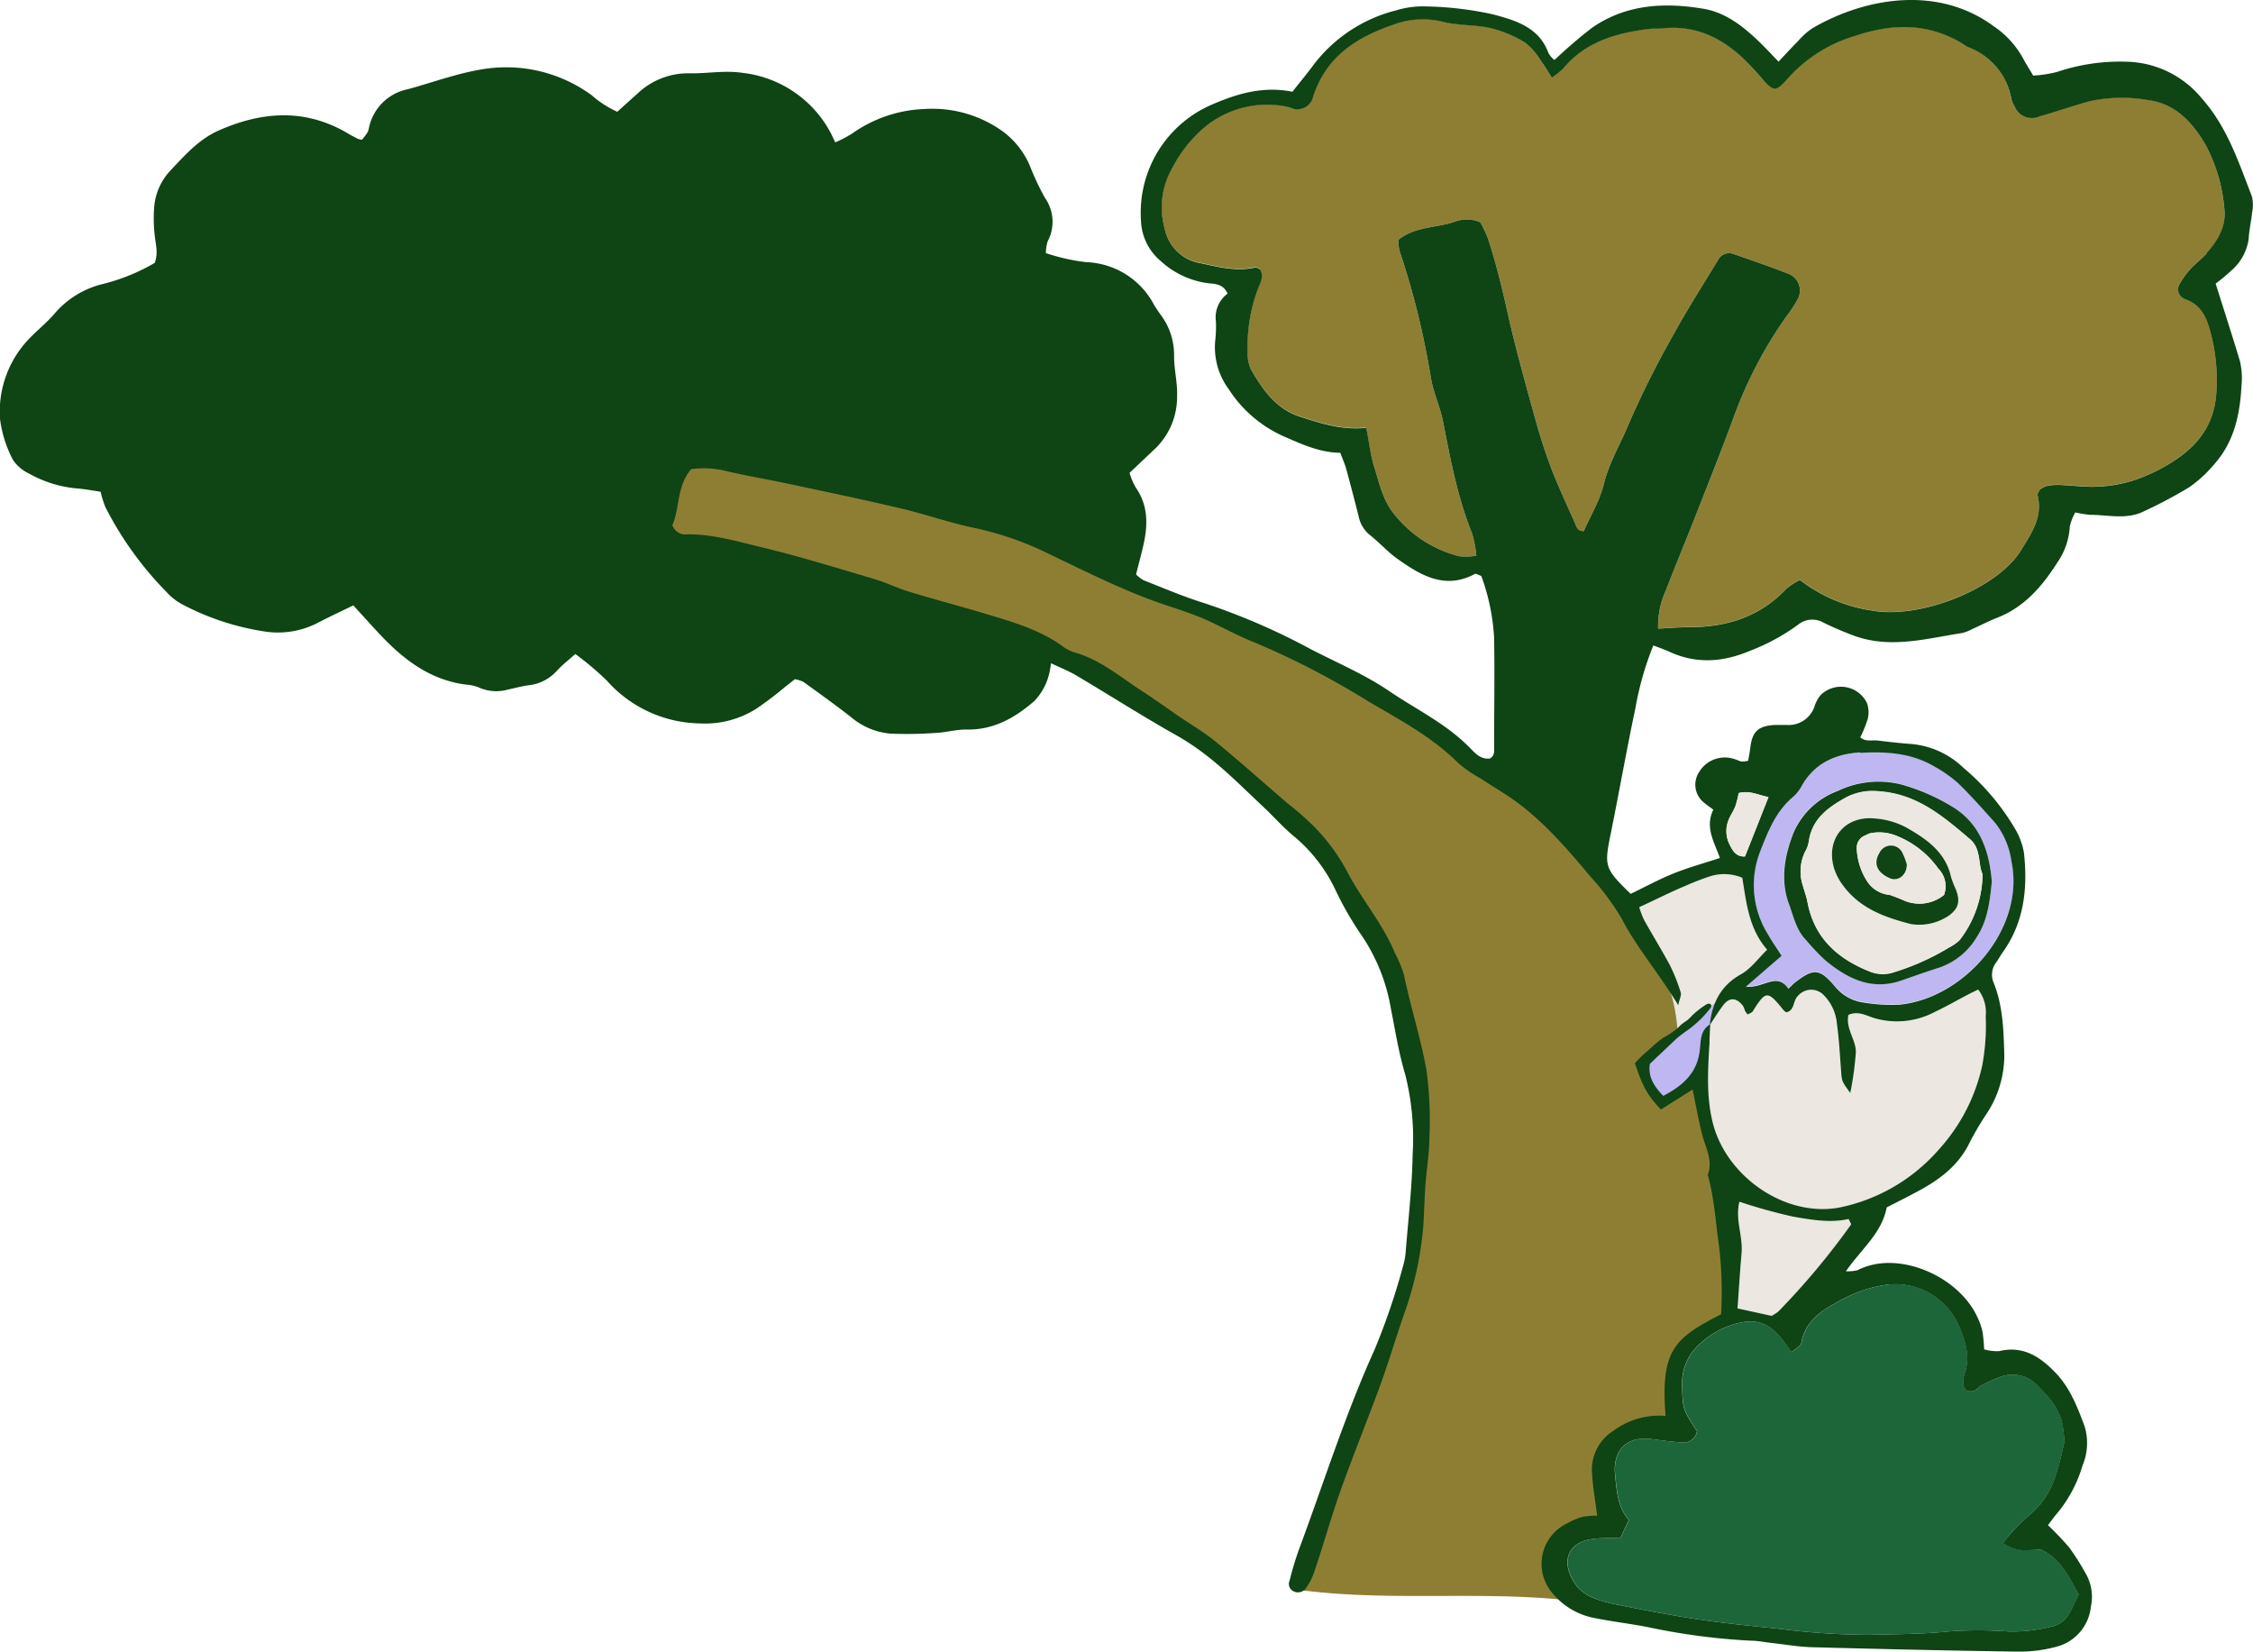
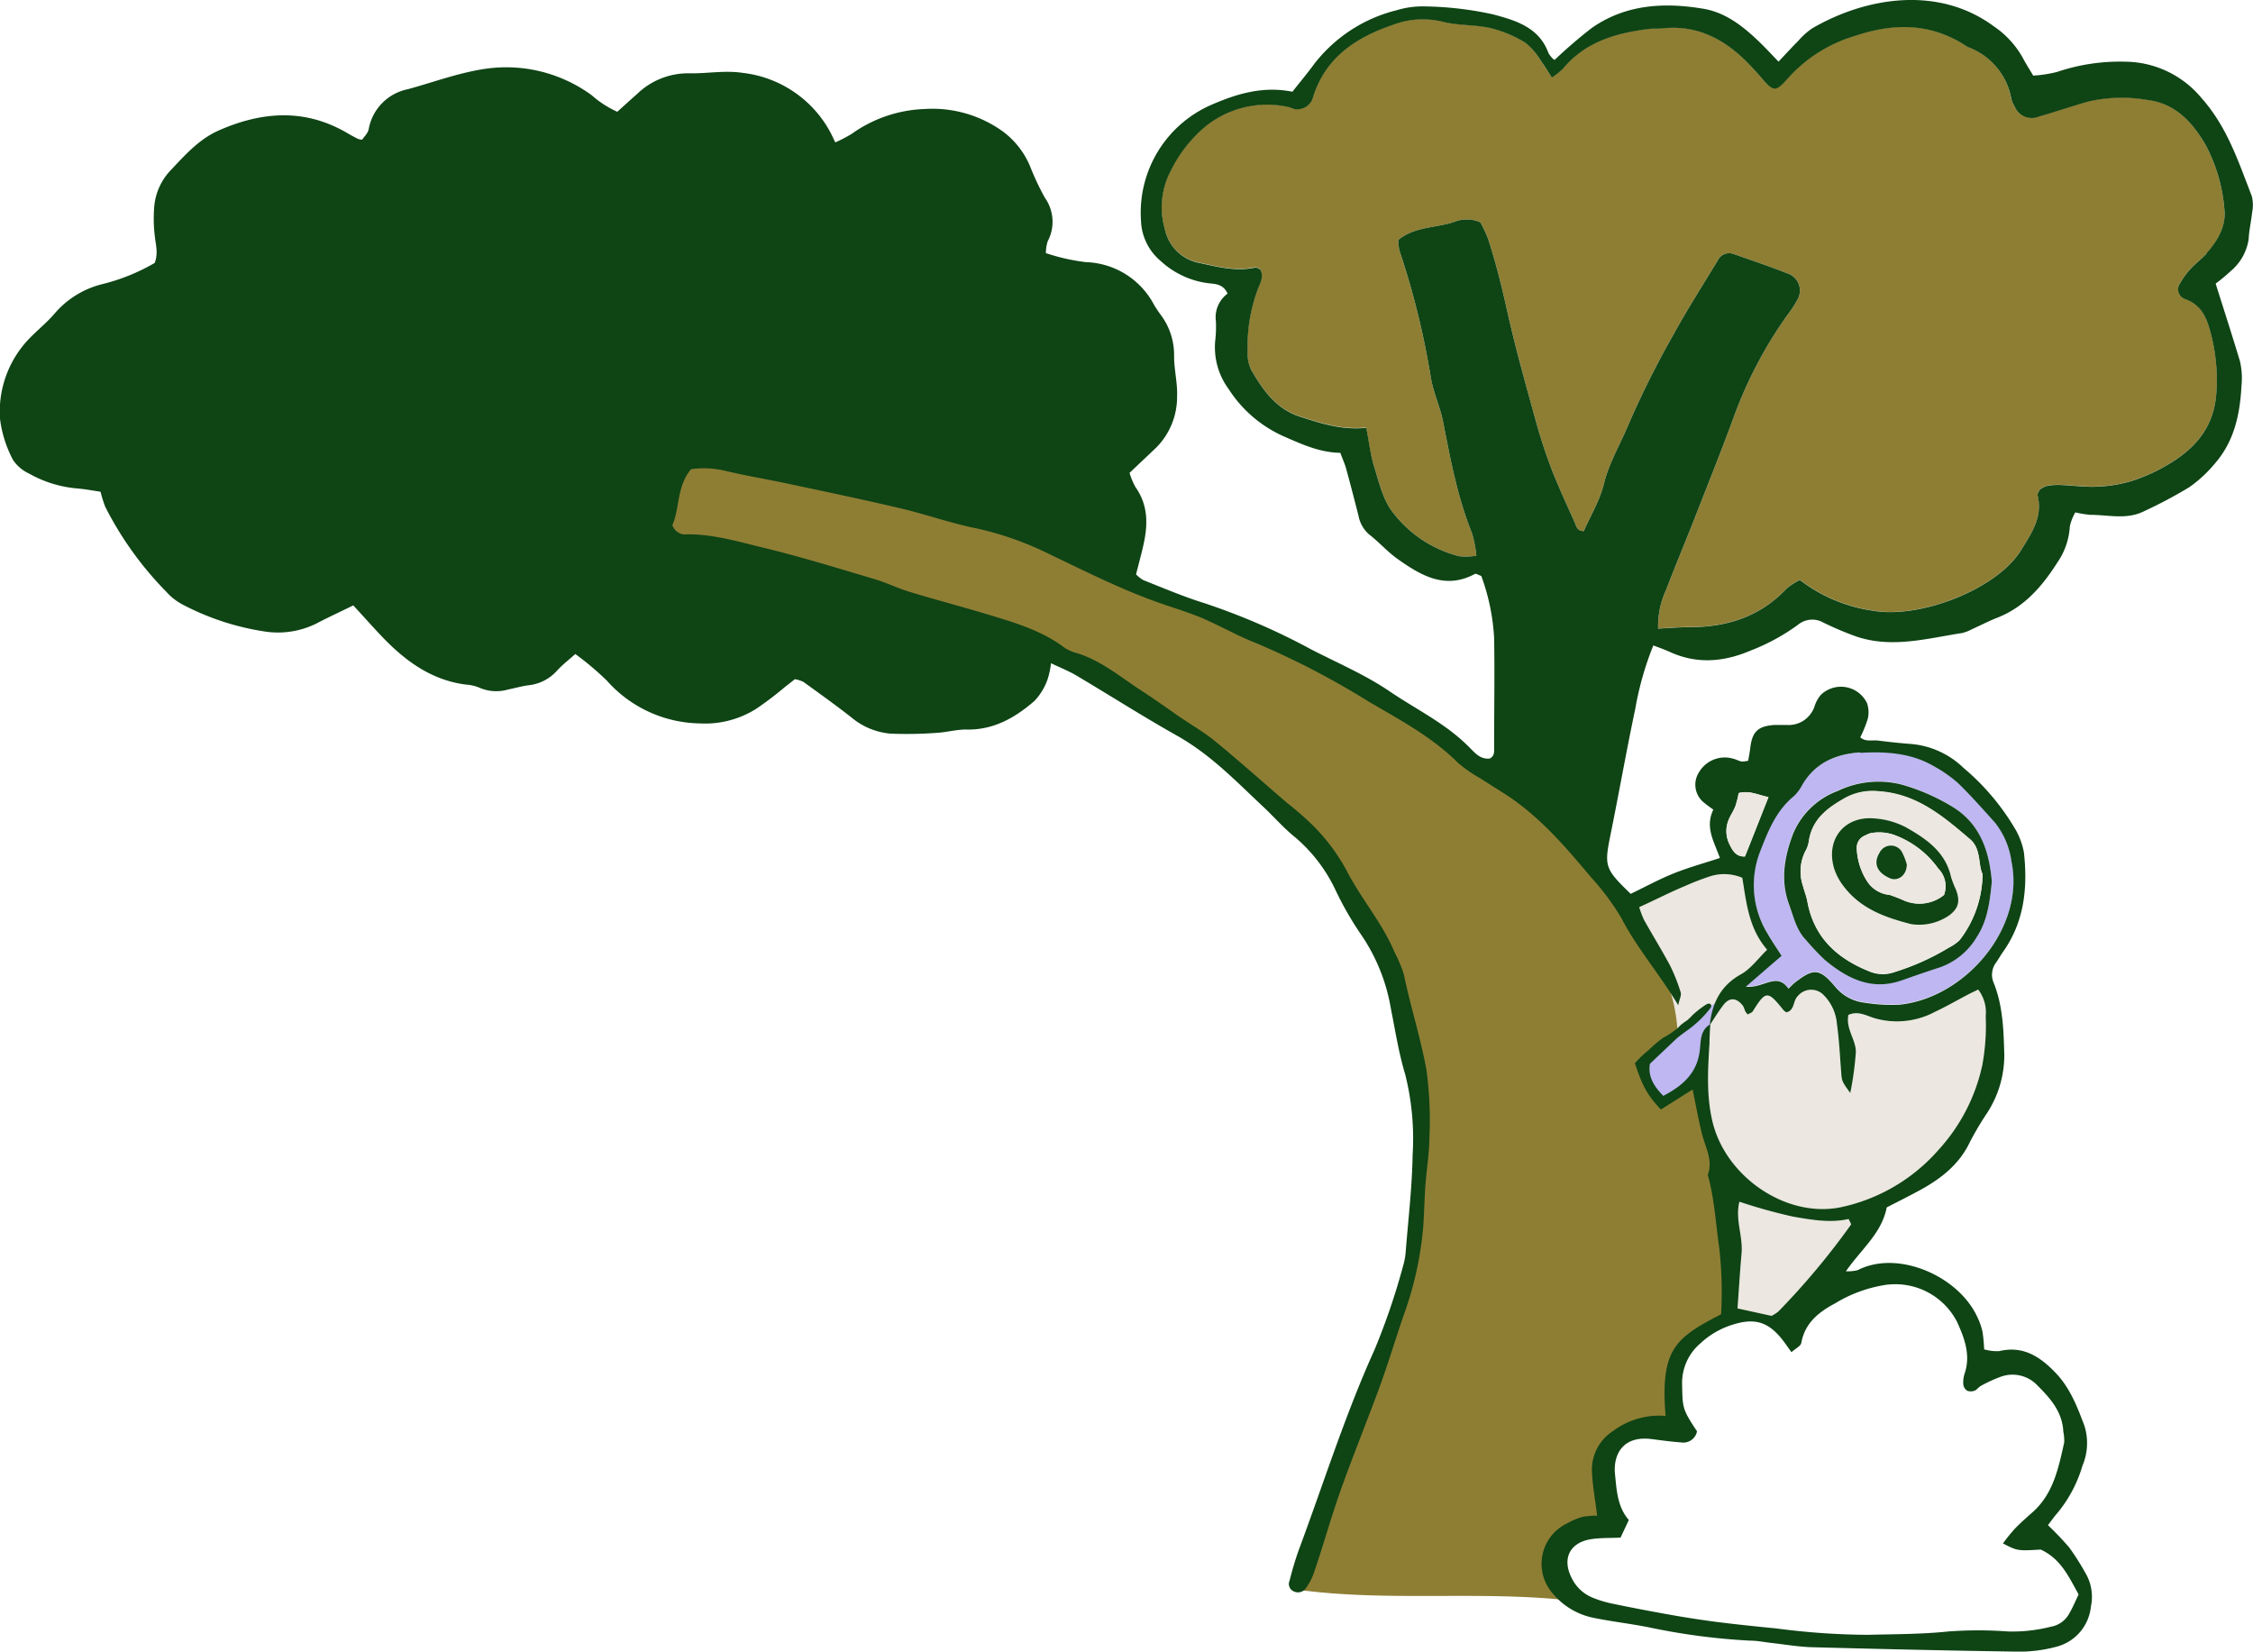
<svg xmlns="http://www.w3.org/2000/svg" viewBox="0 0 301.58 221.06" width="301.58" height="221.06">
  <defs>
    <style>.cls-1{fill:#8e7e34;}.cls-2{fill:#beb7f2;}.cls-3{fill:#ece7e0;}.cls-4{fill:#0f4415;}.cls-5{fill:#1c663a;}</style>
  </defs>
  <g id="Layer_2" data-name="Layer 2">
    <g id="Layer_1-2" data-name="Layer 1">
      <path class="cls-1" d="M211.25,113.83c-5.3-5.64-11.81-10-18.26-14.28A128.16,128.16,0,0,0,178.8,91a80.58,80.58,0,0,1-8.54-4.35c-1.46-.94-2.83-2.41-4.43-3s-3.31-1-4.93-1.54c-3.28-1.18-6.46-2.6-9.6-4.08-6.28-3-12.44-6.27-19-8.61a54.08,54.08,0,0,0-9.18-2.46c-2.3-.38-4.62-.58-6.9-1-7.49-1.45-14.6-5.52-22.2-4.93a4,4,0,0,0-1.77.45A4.14,4.14,0,0,0,91,62.93a25.89,25.89,0,0,0-2.31,5,4,4,0,0,0-.29,2c.33,1.63,2.26,2.27,3.87,2.63,15.62,3.5,30.83,8.55,45.9,13.88,3.08,1.09,6.24,2.08,9.27,3.31A11.8,11.8,0,0,1,150,91.69c1.57,1.21,3.56,2.08,4.91,3.52a47,47,0,0,0,4.65,4.13l11.11,9.14c3.33,2.73,6.7,5.52,9.12,9.08a43.43,43.43,0,0,1,5.46,11.51,128.16,128.16,0,0,1,4.1,13.73c.49,2.4,1.25,4.82,1.17,7.26a54.29,54.29,0,0,1-.76,8.23,40.94,40.94,0,0,0-.7,4.68,13.25,13.25,0,0,1-.42,4c-.61,1.69-1,3.48-1.45,5.22l-3,11.16a39.63,39.63,0,0,1-2.79,8.13c-.93,1.82-2.14,3.47-3.11,5.26-2.52,4.63-3.41,9.95-4.25,15.16a1,1,0,0,0,0,.66,1,1,0,0,0,.81.37c11.41,1.37,23,.06,34.43,1.2.35-1.87-.67-3.74-.52-5.63a4.67,4.67,0,0,1,3.41-4c1.32-.34,3-.24,3.67-1.45a3.28,3.28,0,0,0,.11-2.06,14.1,14.1,0,0,1,.14-6.4,5.64,5.64,0,0,1,4.55-4.05c.73-.06,1.46.07,2.18,0,2.93-.3,1.2-3.61,1.13-5.51a7.38,7.38,0,0,1,.73-4.3c1.24-1.88,3.82-2.21,5.75-3.38a2,2,0,0,0,1.16-1.79c.18-1.58-.47-2.8-.62-4.28s.36-3.53.44-5.16a32.41,32.41,0,0,0-1-10.43c-1.19-4.19-3.56-8-4.36-12.29-.48-2.56-.67-5.19-1-7.72-.29-2.13-2-4-3-5.84A73.54,73.54,0,0,0,211.25,113.83Z" />
      <path class="cls-2" d="M222.74,139.38l-.17.16a10.69,10.69,0,0,0-1.66,1.77,3.52,3.52,0,0,0-.34,2.1,8.52,8.52,0,0,0,.83,2.77,1.49,1.49,0,0,0,.6.77,1.56,1.56,0,0,0,1.27-.17,8.52,8.52,0,0,0,3-1.86,8.84,8.84,0,0,0,.95-1.32,10.18,10.18,0,0,0,1.05-2,21.53,21.53,0,0,0,.37-3.09,11.41,11.41,0,0,1,1.07-3.27,2,2,0,0,0,.33-1.29,6.48,6.48,0,0,0-1.23.8l-4.19,3.17C224,138.36,223.34,138.84,222.74,139.38Z" />
      <path class="cls-3" d="M224.55,138a13.71,13.71,0,0,1,1.92-1.65l2.54-1.7a4.28,4.28,0,0,0,.64-.48c.5-.47.64-1.14,1.07-1.64a13,13,0,0,1,1.91-1.54q1.92-1.52,3.91-2.94a1.1,1.1,0,0,0,.43-.45,1.06,1.06,0,0,0,0-.68c-.63-2.33-2.67-4.1-3.19-6.46-.29-1.31-.09-2.73-.61-4A21.35,21.35,0,0,0,219,120.8a1.5,1.5,0,0,0-.45,2.24c1,2.33,2.71,4.22,3.81,6.51A22.73,22.73,0,0,1,224.55,138Z" />
      <path class="cls-4" d="M225.36,137.6l.65-.48.12.28-.83.12Z" />
      <path class="cls-1" d="M182.86,57.22c-3.26.34-6-.57-8.77-1.46-3.26-1-5.08-3.6-6.66-6.35a5.19,5.19,0,0,1-.44-2.47,21.63,21.63,0,0,1,1.33-8.2c.33-.86.88-1.74.37-2.71-.25-.1-.49-.3-.68-.26-2.58.57-5-.09-7.52-.62a5.84,5.84,0,0,1-4.61-4.6,10.46,10.46,0,0,1,.84-7.77,18.25,18.25,0,0,1,4.39-5.7,13.11,13.11,0,0,1,11.21-2.82c.36.06.69.26,1,.31a2.21,2.21,0,0,0,2.34-1.34c1.59-5.43,5.64-8.18,10.65-9.9a11.3,11.3,0,0,1,6.74-.47c2.08.55,4.34.38,6.44.86a16.23,16.23,0,0,1,4.65,1.95,9,9,0,0,1,2.09,2.42c.49.65.9,1.36,1.47,2.25a9.8,9.8,0,0,0,1.5-1.19c3-3.62,7.13-4.78,11.54-5.32.6-.07,1.22,0,1.82-.08,4.74-.48,8.42,1.56,11.58,4.85.5.53,1,1.06,1.47,1.61,1.69,2,2,2.16,3.6.34a19.38,19.38,0,0,1,9-5.76c5.09-1.72,9.92-1.8,14.6,1.1a4.49,4.49,0,0,0,.62.38,9.08,9.08,0,0,1,5.78,6.92,3.52,3.52,0,0,0,.43,1,2.48,2.48,0,0,0,3.3,1.36c2.2-.63,4.38-1.37,6.58-2a20,20,0,0,1,7.94-.2c3.72.45,6,3,7.75,6A22,22,0,0,1,297.75,28c.27,2.28-.86,4.22-2.36,5.89-.65.72-1.44,1.31-2.09,2a11.23,11.23,0,0,0-1.47,2,1.38,1.38,0,0,0,.66,2.12c2.28.81,2.94,2.62,3.48,4.7a24.58,24.58,0,0,1,.71,7.88c-.3,4.66-2.93,7.54-6.67,9.69a23.14,23.14,0,0,1-4.63,2.07,18.38,18.38,0,0,1-4.61.77c-1.68.08-3.38-.17-5.08-.23a7.75,7.75,0,0,0-1.79.16,3,3,0,0,0-.88.5c-.11.29-.31.54-.26.73.7,2.89-.77,5-2.2,7.32-3.18,5.21-13.51,9.27-19.93,8.11a20.82,20.82,0,0,1-9.69-4.1,9.13,9.13,0,0,0-1.77,1.14c-3.56,3.78-8,5.19-13.08,5.18-1.3,0-2.6.11-4.13.19A11.51,11.51,0,0,1,223,79c1.25-3.27,2.61-6.5,3.89-9.76,1.76-4.51,3.57-9,5.23-13.54a57.24,57.24,0,0,1,7.06-13.43,15.06,15.06,0,0,0,1.39-2.11,2.41,2.41,0,0,0-1.33-3.57c-2.35-.93-4.76-1.74-7.15-2.58a1.7,1.7,0,0,0-2.16.86c-2,3.3-4.09,6.56-5.94,9.94a125.25,125.25,0,0,0-6,12c-1.1,2.66-2.62,5.15-3.31,8-.53,2.19-1.77,4.2-2.68,6.28-.85,0-1-.61-1.21-1.16-1-2.22-2-4.39-2.91-6.64a71.77,71.77,0,0,1-2.28-6.87c-1.35-4.89-2.74-9.79-3.84-14.74-.74-3.31-1.54-6.59-2.6-9.8a19.25,19.25,0,0,0-1-2.12,4.5,4.5,0,0,0-3.39-.1c-2.47.89-5.33.6-7.59,2.45a6.36,6.36,0,0,0,.14,1.41,107.21,107.21,0,0,1,4.18,16.85c.3,2,1.22,3.94,1.64,5.94,1,5.09,1.94,10.21,3.9,15.07a15.66,15.66,0,0,1,.58,3,8.24,8.24,0,0,1-2.29.07,16.14,16.14,0,0,1-9.13-6.19c-1.19-1.72-1.69-4-2.32-6C183.39,60.71,183.23,59.13,182.86,57.22Z" />
-       <path class="cls-5" d="M273.19,207.41c2.71,1.26,3.73,3.62,5.07,6-.43.88-.83,1.87-1.38,2.77a3.45,3.45,0,0,1-2.32,1.55,20.87,20.87,0,0,1-5.73.64,54.38,54.38,0,0,0-8,0c-3.6.38-7.18.35-10.78.45a97.34,97.34,0,0,1-12.22-.85c-2.64-.26-5.27-.53-7.9-.86-2-.26-4.06-.57-6.08-.93q-3.93-.69-7.84-1.5a14.71,14.71,0,0,1-2.77-.82,5.35,5.35,0,0,1-2.68-2.34c-1.58-2.78-.51-5.12,2.63-5.53,1.19-.16,2.4-.12,3.75-.18l1.11-2.36c-1.54-1.77-1.63-4-1.85-6.14-.26-2.56,1-5.15,4.81-4.7,1.31.16,2.63.36,4,.45a1.87,1.87,0,0,0,2.17-1.48c-2-3-1.93-3.15-2-6.36a6.94,6.94,0,0,1,2.46-5.42,11.08,11.08,0,0,1,4.36-2.51c2.78-.87,4.59-.42,6.43,1.81.44.53.83,1.12,1.39,1.89.56-.51,1.25-.82,1.32-1.25.48-2.68,2.37-4.14,4.53-5.29a18.35,18.35,0,0,1,7.1-2.52,9.29,9.29,0,0,1,9.22,5c1,2.2,1.85,4.45,1,6.94a3.85,3.85,0,0,0-.17,1.43,1.2,1.2,0,0,0,.51.83,1.36,1.36,0,0,0,1,0c.32-.12.54-.49.86-.65a18.6,18.6,0,0,1,2.61-1.2,4.58,4.58,0,0,1,5,1.21c1.75,1.74,3.29,3.53,3.41,6.14a5.88,5.88,0,0,1,.12,1.43c-.77,3.41-1.44,6.88-4.27,9.37-.82.72-1.63,1.44-2.39,2.22-.56.58-1,1.26-1.54,1.93C270.08,207.55,270.08,207.55,273.19,207.41Z" />
      <path class="cls-3" d="M228.85,137.22c.6-.9,1.15-1.83,1.81-2.68.83-1.09,1.79-1,2.64.12a4.93,4.93,0,0,1,.27.67,3.38,3.38,0,0,0,.35.47c.28-.17.56-.24.67-.41,1.76-2.82,2-2.83,4.14-.15a2.34,2.34,0,0,0,.36.27c1.14-.24.87-1.53,1.53-2.17a2.32,2.32,0,0,1,3.5-.11,6.2,6.2,0,0,1,1.75,3.9c.3,2.15.4,4.32.57,6.48.08,1.07.11,1.2,1.21,2.69a41.24,41.24,0,0,0,.75-5.5c0-1.63-1.37-3.08-1-4.94,1.28-.6,2.45.12,3.49.43a10.8,10.8,0,0,0,8.07-.83c1.53-.72,3-1.57,4.49-2.35.4-.21.82-.4,1.32-.65A5,5,0,0,1,265.8,136a29.49,29.49,0,0,1-.49,6.81,24.41,24.41,0,0,1-5.79,11.11,24,24,0,0,1-12.88,7.66c-7.36,1.66-15.64-3.95-17.41-11.45-.82-3.47-.6-7-.39-10.47,0-.84.07-1.68.1-2.51Z" />
      <path class="cls-2" d="M239.38,132.28c-1.59-2.3-3.34,0-5.7-.28l4.78-4.13c-.7-1.1-1.33-2-1.85-2.92a12.4,12.4,0,0,1-1-11.1c1.06-2.71,2.11-5.38,4.45-7.31a5.35,5.35,0,0,0,1.1-1.43c1.76-3,4.67-4.21,7.88-4.4,3.36-.2,6.78,0,9.82,1.78a17.55,17.55,0,0,1,3.24,2.26c1.73,1.67,3.32,3.49,4.94,5.28a10.69,10.69,0,0,1,2.22,5.22c1.87,8.92-6.24,18.29-15,19.17a23,23,0,0,1-4.67-.27,6,6,0,0,1-4-2.22c-2.05-2.41-2.85-2.4-5.38-.42C240,131.66,239.83,131.84,239.38,132.28ZM266.62,118c-.31-3.77-1.4-7.68-5.31-10.06a27.18,27.18,0,0,0-6.93-3,12.59,12.59,0,0,0-8.44.9,10.35,10.35,0,0,0-5.91,5.62c-1.16,3-1.79,6.25-.6,9.5.62,1.69,1,3.49,2.31,4.85a32.63,32.63,0,0,0,2.49,2.63c3,2.48,6.24,4.17,10.3,2.74,1.71-.6,3.42-1.2,5.14-1.75a9.37,9.37,0,0,0,4.92-4.08C266,123.31,266.34,120.93,266.62,118Z" />
      <path class="cls-3" d="M232.59,175.15c.19-2.59.33-5,.54-7.35s-.88-4.5-.29-6.93a71.61,71.61,0,0,0,7.2,2c2.46.42,5,.88,7.42.31.16.39.37.69.3.78a98.88,98.88,0,0,1-9.71,11.61,5.54,5.54,0,0,1-.9.58Z" />
      <path class="cls-4" d="M301.43,26.28c-1.79-4.6-3.3-9.29-6.72-13.13a13.4,13.4,0,0,0-10.1-4.89,26.29,26.29,0,0,0-9.26,1.37,17.14,17.14,0,0,1-3.19.49c-.54-.91-1-1.62-1.38-2.35a12.33,12.33,0,0,0-3.87-4.23c-7.43-5.5-17.1-3.94-24.31.24a9.6,9.6,0,0,0-1.88,1.68c-.85.85-1.66,1.74-2.65,2.79-.79-.82-1.43-1.51-2.1-2.18-2.26-2.24-4.75-4.35-7.91-4.89-5.23-.89-10.44-.63-15,2.57A63,63,0,0,0,208.12,8a.31.31,0,0,1-.21-.1,3.18,3.18,0,0,1-.65-.83c-1.26-3.46-4.47-4.36-7.42-5.15a45.26,45.26,0,0,0-9-1.06,12,12,0,0,0-3.93.52,20,20,0,0,0-11,7.19C175,9.82,174,11,173,12.28c-3.8-.77-7.25.2-10.64,1.66a15.75,15.75,0,0,0-9.63,15.6,7.36,7.36,0,0,0,2.62,5.38,11.57,11.57,0,0,0,6.47,3c1,.09,1.95.16,2.5,1.38a3.94,3.94,0,0,0-1.56,3.72,16.55,16.55,0,0,1-.09,2.54,9.4,9.4,0,0,0,1.79,6.51,16.92,16.92,0,0,0,7.32,6.31c2.43,1.06,4.84,2.19,7.63,2.23.29.79.59,1.44.78,2.12.58,2.1,1.12,4.21,1.66,6.32a4.36,4.36,0,0,0,1.4,2.47c1.31,1,2.46,2.33,3.83,3.3,3.12,2.2,6.36,4.15,10.35,2,.14-.08.43.13.85.27A28.41,28.41,0,0,1,200,85.41c.08,4.85,0,9.69,0,14.54,0,.56.11,1.23-.59,1.58-1.43.15-2.16-1-3-1.77-3.05-3-6.89-4.84-10.38-7.21-3.32-2.26-7-3.81-10.54-5.64a88.6,88.6,0,0,0-14.28-6.18c-2.76-.86-5.44-2-8.14-3.07a4.24,4.24,0,0,1-1-.78c.39-1.58.8-3,1.08-4.38.52-2.56.46-5-1.15-7.29a9.13,9.13,0,0,1-.8-1.92l3.55-3.36a9.6,9.6,0,0,0,2.81-6.85c.08-1.79-.4-3.59-.4-5.39a8.94,8.94,0,0,0-1.7-5.43,17.34,17.34,0,0,1-1-1.49,10.67,10.67,0,0,0-9.07-5.68A26.92,26.92,0,0,1,140,33.88a5.31,5.31,0,0,1,.24-1.58,5.57,5.57,0,0,0-.38-5.84,35.22,35.22,0,0,1-2-4.26,11.19,11.19,0,0,0-3.52-4.53,16.14,16.14,0,0,0-10.57-3.08A17.87,17.87,0,0,0,114,17.92a18.57,18.57,0,0,1-2.19,1.14c-.33-.67-.52-1.11-.75-1.52a15.3,15.3,0,0,0-11.6-7.78c-2.45-.38-4.82.11-7.23.05a9.83,9.83,0,0,0-6.91,2.73c-.89.79-1.78,1.6-2.69,2.42a13.5,13.5,0,0,1-3.41-2.2A19.38,19.38,0,0,0,65.1,9.19c-3.56.5-7,1.79-10.5,2.75a6.65,6.65,0,0,0-5.25,5.36c-.1.52-.6,1-.88,1.4a2.57,2.57,0,0,1-.53-.1c-.43-.22-.86-.44-1.27-.68-5.7-3.42-11.49-3.05-17.36-.47-2.64,1.16-4.46,3.22-6.38,5.25a8.07,8.07,0,0,0-2.27,4.8,19.42,19.42,0,0,0,.05,4c.12,1.2.5,2.37,0,3.69A26.45,26.45,0,0,1,13.82,38a12.27,12.27,0,0,0-6.41,3.85C6.35,43.13,5,44.18,3.82,45.42A14.1,14.1,0,0,0,0,56.06a16,16,0,0,0,1.73,5.48A5.18,5.18,0,0,0,3.9,63.39a15.78,15.78,0,0,0,6.56,2c1,.09,2.09.29,3,.43a17.58,17.58,0,0,0,.62,2A45.66,45.66,0,0,0,22.3,79.25,7.85,7.85,0,0,0,24.6,81a34.62,34.62,0,0,0,10.62,3.49,11.6,11.6,0,0,0,7.07-1c1.59-.84,3.22-1.58,5-2.46,1.35,1.46,2.62,2.9,3.95,4.29,3.08,3.2,6.55,5.72,11.11,6.31a5.65,5.65,0,0,1,1.76.39,5.65,5.65,0,0,0,3.9.27c1-.2,1.89-.47,2.84-.58a5.94,5.94,0,0,0,3.76-2c.72-.77,1.56-1.42,2.4-2.17a38.87,38.87,0,0,1,4.23,3.57,17,17,0,0,0,12.48,5.72,12.82,12.82,0,0,0,7.57-2,46.85,46.85,0,0,0,3.75-2.85l1.36-1.07a4,4,0,0,1,1.14.36c2.16,1.56,4.33,3.11,6.42,4.75a9.37,9.37,0,0,0,5.29,2.18,55.06,55.06,0,0,0,6.16-.11c1.32-.07,2.63-.46,3.94-.44,3.65.08,6.54-1.59,9.14-3.85A8.12,8.12,0,0,0,140.2,91a10.3,10.3,0,0,0,.48-2.23c1.3.62,2.42,1.06,3.44,1.67,4.47,2.65,8.85,5.45,13.38,8s7.82,6,11.44,9.4c1.51,1.39,2.88,3,4.46,4.26a21,21,0,0,1,5.28,6.85,44,44,0,0,0,3.41,6,24.78,24.78,0,0,1,4.08,10c.6,3,1.06,6,1.92,8.83a35.21,35.21,0,0,1,1,10.79c-.07,4.34-.59,8.68-.93,13a8.86,8.86,0,0,1-.32,1.78A91.12,91.12,0,0,1,184,180.64c-3.89,8.59-6.73,17.6-10,26.42-.55,1.46-1,3-1.38,4.5a1.09,1.09,0,0,0,.64,1.48,1.28,1.28,0,0,0,1.58-.52,7.81,7.81,0,0,0,1-1.9c1-2.87,1.82-5.76,2.76-8.63.56-1.72,1.17-3.42,1.8-5.11,1.31-3.5,2.69-7,4-10.5s2.3-6.88,3.48-10.3a46.28,46.28,0,0,0,2.64-12c.12-1.81.15-3.62.28-5.43.16-2.17.53-4.33.54-6.49a49.61,49.61,0,0,0-.41-9c-.77-4.26-2.12-8.41-3-12.68a16.5,16.5,0,0,0-1.25-3c-1.63-3.94-4.48-7.16-6.4-10.91a26.06,26.06,0,0,0-4.51-6.06,42.72,42.72,0,0,0-3.51-3.06c-3.2-2.75-6.35-5.57-9.61-8.24-1.59-1.29-3.39-2.31-5.08-3.49s-3.32-2.33-5-3.42c-2.8-1.84-5.45-4.08-8.82-5a5.18,5.18,0,0,1-1.6-.86c-3.11-2.22-6.73-3.22-10.31-4.31-3.34-1-6.73-1.89-10.08-2.91-1.61-.49-3.15-1.25-4.77-1.73-4.86-1.44-9.71-2.94-14.63-4.14C99,72.56,95.59,71.49,92,71.52a1.82,1.82,0,0,1-2-1.24c1-2.19.55-5.15,2.5-7.48a12.27,12.27,0,0,1,4.67.24c2.69.64,5.43,1.09,8.15,1.67,5.08,1.08,10.16,2.14,15.22,3.33,3.41.8,6.74,2,10.16,2.68a42.54,42.54,0,0,1,9.56,3.35c5.34,2.55,10.61,5.24,16.26,7.08,1.49.49,3,1,4.43,1.59,2.43,1.06,4.75,2.39,7.22,3.35a109.57,109.57,0,0,1,15.09,7.85c4.16,2.43,8.46,4.72,11.93,8.19a18.31,18.31,0,0,0,3,2.07c1.11.73,2.25,1.42,3.36,2.14,4.53,2.94,8,7,11.42,11.08a33.32,33.32,0,0,1,4.09,5.51c2.07,4,5.07,7.42,7.58,11.61.18-.84.46-1.34.33-1.72a23.34,23.34,0,0,0-1.47-3.68c-1.08-2-2.31-4-3.43-6a11.77,11.77,0,0,1-.65-1.72c2.2-1,4.14-2,6.11-2.82a35.71,35.71,0,0,1,3.38-1.31,6.24,6.24,0,0,1,4.31.2c.56,3.38.86,6.79,3.33,9.63-1.24,1.2-2.19,2.56-3.51,3.29-2.73,1.52-3.84,3.84-4.17,6.73-1.3.8-1.19,2.18-1.34,3.44-.35,3.06-2.3,4.76-4.89,6.1-1.26-1.3-2.06-2.56-1.79-4.29l3.38-3.2c.75-.72,1.66-1.24,2.44-1.9A14.27,14.27,0,0,0,228.9,135c.12-.15.23-.35.13-.52a.33.33,0,0,0-.35-.14,1.1,1.1,0,0,0-.37.16,12.85,12.85,0,0,0-1.71,1.33,10.31,10.31,0,0,1-.75.73,10,10,0,0,0-.84.61q-.22.21-.42.42a11.69,11.69,0,0,1-2,1.34,17.78,17.78,0,0,0-1.93,1.64,14.64,14.64,0,0,0-1.82,1.74c1.06,3.17,1.65,4.23,3.48,6.2l4.25-2.68c.45,2.16.78,4.07,1.25,5.93s1.5,3.53.78,5.51c.89,3.16,1.05,6.42,1.52,9.64a51.94,51.94,0,0,1,.26,9c-6.11,3.17-8.15,4.64-7.43,13.61a10.28,10.28,0,0,0-7,2,6.12,6.12,0,0,0-2.85,5.55c.09,1.89.44,3.77.69,5.8a10.67,10.67,0,0,0-2,.17,9.47,9.47,0,0,0-2,.85,6,6,0,0,0-2.09,9.22,9.56,9.56,0,0,0,5.44,3.4c2.48.52,5,.8,7.5,1.29a86.94,86.94,0,0,0,13.64,1.8c1,0,1.92.21,2.88.31,1.8.2,3.6.52,5.4.57,9.2.24,18.4.46,27.6.59a18.86,18.86,0,0,0,5-.63,6.18,6.18,0,0,0,4.72-5.39,6.26,6.26,0,0,0-.75-4.54,34.32,34.32,0,0,0-2.14-3.37,41.12,41.12,0,0,0-2.86-3c.49-.63.83-1.13,1.23-1.58a17.75,17.75,0,0,0,3.39-6.37,7.76,7.76,0,0,0,.27-5.34c-.93-2.47-1.89-5-3.77-7-2.07-2.19-4.38-3.79-7.66-3a6.23,6.23,0,0,1-2-.24,20.46,20.46,0,0,0-.22-2.37,9.31,9.31,0,0,0-.71-2c-2.53-5.45-10.62-9-16-6.23a5.5,5.5,0,0,1-1.57.15c2.08-3,4.8-5.09,5.46-8.55,1.5-.77,3-1.52,4.49-2.33,2.81-1.54,5.24-3.44,6.66-6.45a40.32,40.32,0,0,1,2.21-3.74,14.17,14.17,0,0,0,2.38-7.88c-.09-3.22-.17-6.52-1.4-9.61a2.72,2.72,0,0,1,.29-2.75c.35-.49.62-1,1-1.53,2.8-4,3.25-8.53,2.74-13.19a9.6,9.6,0,0,0-1.28-3.35,31.6,31.6,0,0,0-6.81-8,11.48,11.48,0,0,0-7.15-3.21c-1.45-.11-2.89-.27-4.33-.45-.76-.09-1.63.21-2.34-.43a16.33,16.33,0,0,0,1-2.46,3.71,3.71,0,0,0-.1-2.12A3.87,3.87,0,0,0,243.74,93a4.36,4.36,0,0,0-.85,1.54,3.65,3.65,0,0,1-3.63,2.5c-.6,0-1.21,0-1.81,0-2.17.17-2.91.91-3.17,3.11-.07.58-.19,1.15-.27,1.67a3.47,3.47,0,0,1-.88.11c-.36-.07-.68-.26-1-.34a4,4,0,0,0-4.71,1.78,3.07,3.07,0,0,0,.76,4.13c.34.29.71.54,1.16.87-1.15,2.37.12,4.31.88,6.47-2.12.7-4.21,1.27-6.2,2.07s-3.88,1.84-5.74,2.73c-3.51-3.39-3.56-3.69-2.67-8.07,1.13-5.57,2.11-11.17,3.29-16.73a41.74,41.74,0,0,1,2.41-8.45c.81.31,1.48.54,2.12.83,3.66,1.7,7.25,1.41,10.9-.14a27.52,27.52,0,0,0,6.35-3.46,3,3,0,0,1,3.39-.29,42.28,42.28,0,0,0,4.33,1.84c4.81,1.66,9.55.28,14.3-.45A5.91,5.91,0,0,0,264,84.2c1.1-.49,2.18-1.06,3.3-1.5,3.7-1.43,6.1-4.27,8.14-7.48a9.39,9.39,0,0,0,1.62-4.76,6.44,6.44,0,0,1,.74-1.88,13.51,13.51,0,0,0,2,.33c2.39,0,4.84.68,7.15-.46a62.1,62.1,0,0,0,6.09-3.23,17.44,17.44,0,0,0,3.43-3.17c2.62-3,3.37-6.63,3.57-10.44a10,10,0,0,0-.2-3.24c-1-3.34-2.07-6.64-3.26-10.41a23.15,23.15,0,0,0,2-1.66A6.89,6.89,0,0,0,301,32c.06-1.22.34-2.37.46-3.55A5,5,0,0,0,301.43,26.28ZM231.5,113a3.93,3.93,0,0,1-.16-3.13c.24-.67.68-1.26.94-1.92a12.29,12.29,0,0,0,.45-1.79c1.43-.4,2.59.26,4,.53-1.17,2.95-2.15,5.45-3.15,7.95C232.4,114.7,231.92,113.87,231.5,113Zm21.25,58.94a9.29,9.29,0,0,1,9.22,5c1,2.2,1.85,4.45,1,6.94a3.85,3.85,0,0,0-.17,1.43,1.2,1.2,0,0,0,.51.83,1.36,1.36,0,0,0,1,0c.32-.12.54-.49.86-.65a18.6,18.6,0,0,1,2.61-1.2,4.58,4.58,0,0,1,5,1.21c1.75,1.74,3.29,3.53,3.41,6.14a5.88,5.88,0,0,1,.12,1.43c-.77,3.41-1.44,6.88-4.27,9.37-.82.72-1.63,1.44-2.38,2.22a23.34,23.34,0,0,0-1.55,1.93c1.95,1,1.95,1,5.06.82,2.71,1.26,3.73,3.62,5.07,6-.43.88-.83,1.87-1.38,2.77a3.45,3.45,0,0,1-2.32,1.55,20.87,20.87,0,0,1-5.73.64,54.38,54.38,0,0,0-8,0c-3.6.38-7.18.35-10.78.45a97.34,97.34,0,0,1-12.22-.85c-2.64-.26-5.27-.53-7.9-.86-2-.26-4.06-.57-6.08-.93q-3.93-.69-7.84-1.5a14.71,14.71,0,0,1-2.77-.82,5.35,5.35,0,0,1-2.68-2.34c-1.58-2.78-.51-5.12,2.63-5.53,1.19-.16,2.4-.12,3.75-.18l1.11-2.36c-1.54-1.77-1.63-4-1.85-6.14-.26-2.56,1-5.15,4.81-4.7,1.31.16,2.63.36,4,.45a1.87,1.87,0,0,0,2.17-1.48c-2-3-1.93-3.15-2-6.36a6.94,6.94,0,0,1,2.46-5.42,11.08,11.08,0,0,1,4.36-2.51c2.78-.87,4.59-.42,6.43,1.81.44.53.83,1.12,1.39,1.89.56-.51,1.25-.82,1.32-1.25.48-2.68,2.37-4.14,4.53-5.29A18.35,18.35,0,0,1,252.75,171.93Zm-5-8a98.88,98.88,0,0,1-9.71,11.61,5.54,5.54,0,0,1-.9.58l-4.56-1c.19-2.59.33-5,.54-7.35s-.88-4.5-.29-6.93a71.61,71.61,0,0,0,7.2,2c2.46.42,5,.88,7.42.31C247.62,163.54,247.83,163.84,247.76,163.93Zm17.55-21.17a24.41,24.41,0,0,1-5.79,11.11,24,24,0,0,1-12.88,7.66c-7.36,1.66-15.64-3.95-17.41-11.45-.82-3.47-.6-7-.39-10.47,0-.84.07-1.68.1-2.51l0,0c.58-.87,1.12-1.76,1.75-2.58.83-1.09,1.79-1,2.64.12a4.93,4.93,0,0,1,.27.67,3.38,3.38,0,0,0,.35.47c.28-.17.56-.24.67-.41,1.76-2.82,2-2.83,4.14-.15a2.34,2.34,0,0,0,.36.27c1.14-.24.87-1.53,1.53-2.17a2.32,2.32,0,0,1,3.5-.11,6.2,6.2,0,0,1,1.75,3.9c.3,2.15.4,4.32.57,6.48.08,1.07.11,1.2,1.21,2.69a41.24,41.24,0,0,0,.75-5.5c0-1.63-1.37-3.08-1-4.94,1.28-.6,2.45.12,3.49.43a10.8,10.8,0,0,0,8.07-.83c1.53-.72,3-1.57,4.49-2.35.4-.21.82-.4,1.32-.65A5,5,0,0,1,265.8,136,29.49,29.49,0,0,1,265.31,142.76Zm-16.27-42c3.36-.2,6.78,0,9.82,1.78a17.55,17.55,0,0,1,3.24,2.26c1.73,1.67,3.32,3.49,4.94,5.28a10.69,10.69,0,0,1,2.22,5.22c1.86,8.92-6.24,18.29-15,19.17a23,23,0,0,1-4.67-.27,6,6,0,0,1-4-2.22c-2.05-2.41-2.85-2.4-5.38-.42-.19.15-.35.33-.8.77-1.59-2.3-3.34,0-5.7-.28l4.78-4.13c-.7-1.1-1.33-2-1.85-2.92a12.4,12.4,0,0,1-1-11.1c1.06-2.71,2.11-5.38,4.45-7.31a5.35,5.35,0,0,0,1.1-1.43C242.92,102.08,245.83,100.9,249,100.71Zm46.35-66.86c-.65.72-1.44,1.31-2.09,2a11.23,11.23,0,0,0-1.47,2,1.38,1.38,0,0,0,.66,2.12c2.28.81,2.94,2.62,3.48,4.7a24.58,24.58,0,0,1,.71,7.88c-.3,4.66-2.93,7.54-6.67,9.69a23.14,23.14,0,0,1-4.63,2.07,18.38,18.38,0,0,1-4.61.77c-1.68.08-3.38-.17-5.08-.23a7.75,7.75,0,0,0-1.79.16,3,3,0,0,0-.88.5c-.11.29-.31.54-.26.73.7,2.89-.77,5-2.2,7.32-3.18,5.21-13.51,9.27-19.93,8.11a20.82,20.82,0,0,1-9.69-4.1,9.13,9.13,0,0,0-1.77,1.14c-3.56,3.78-8,5.19-13.08,5.18-1.3,0-2.6.11-4.13.19A11.51,11.51,0,0,1,223,79c1.25-3.27,2.61-6.5,3.89-9.76,1.76-4.51,3.57-9,5.23-13.54a57.24,57.24,0,0,1,7.06-13.43,15.06,15.06,0,0,0,1.39-2.11,2.41,2.41,0,0,0-1.33-3.57c-2.35-.93-4.76-1.74-7.15-2.58a1.7,1.7,0,0,0-2.16.86c-2,3.3-4.09,6.56-5.94,9.94a125.25,125.25,0,0,0-6,12c-1.1,2.66-2.62,5.15-3.31,8-.53,2.19-1.77,4.2-2.68,6.28-.85,0-1-.61-1.21-1.16-1-2.22-2-4.39-2.91-6.64a71.77,71.77,0,0,1-2.28-6.87c-1.35-4.89-2.74-9.79-3.84-14.74-.74-3.31-1.54-6.59-2.6-9.8a19.25,19.25,0,0,0-1-2.12,4.5,4.5,0,0,0-3.39-.1c-2.47.89-5.33.6-7.59,2.45a6.36,6.36,0,0,0,.14,1.41,107.21,107.21,0,0,1,4.18,16.85c.3,2,1.22,3.94,1.64,5.94,1,5.09,1.94,10.21,3.9,15.07a15.66,15.66,0,0,1,.58,3,8.24,8.24,0,0,1-2.29.07,16.14,16.14,0,0,1-9.13-6.19c-1.19-1.72-1.69-4-2.32-6-.45-1.49-.61-3.07-1-5-3.26.34-6-.57-8.77-1.46-3.26-1-5.08-3.6-6.66-6.35a5.19,5.19,0,0,1-.44-2.47,21.63,21.63,0,0,1,1.33-8.2c.33-.86.88-1.74.37-2.71-.25-.1-.49-.3-.68-.26-2.58.57-5-.09-7.52-.62a5.84,5.84,0,0,1-4.61-4.6,10.46,10.46,0,0,1,.84-7.77,18.25,18.25,0,0,1,4.39-5.7,13.11,13.11,0,0,1,11.21-2.82c.36.06.69.26,1,.31a2.21,2.21,0,0,0,2.34-1.34c1.59-5.43,5.64-8.18,10.65-9.9a11.3,11.3,0,0,1,6.74-.47c2.08.55,4.34.38,6.44.86a16.23,16.23,0,0,1,4.65,1.95,9,9,0,0,1,2.09,2.42c.49.65.9,1.36,1.47,2.25a9.8,9.8,0,0,0,1.5-1.19c3-3.62,7.13-4.78,11.54-5.32.6-.07,1.22,0,1.82-.08,4.74-.48,8.42,1.56,11.58,4.85.5.53,1,1.06,1.47,1.61,1.69,2,2,2.16,3.6.34a19.38,19.38,0,0,1,9-5.76c5.09-1.72,9.92-1.8,14.6,1.1a4.49,4.49,0,0,0,.62.38,9.08,9.08,0,0,1,5.78,6.92,3.52,3.52,0,0,0,.43,1,2.48,2.48,0,0,0,3.3,1.36c2.2-.63,4.38-1.37,6.58-2a20,20,0,0,1,7.94-.2c3.72.45,6,3,7.75,6A22,22,0,0,1,297.75,28C298,30.24,296.89,32.18,295.39,33.85Z" />
      <path class="cls-3" d="M236.72,106.68c-1.17,2.95-2.15,5.45-3.15,7.95-1.17.07-1.65-.76-2.07-1.64a3.93,3.93,0,0,1-.16-3.13c.24-.67.68-1.26.94-1.92a12.29,12.29,0,0,0,.45-1.79C234.16,105.75,235.32,106.41,236.72,106.68Z" />
      <path class="cls-4" d="M266.62,118c-.28,2.92-.63,5.3-2,7.39a9.37,9.37,0,0,1-4.92,4.08c-1.72.55-3.43,1.15-5.14,1.75-4.06,1.43-7.31-.26-10.3-2.74a32.63,32.63,0,0,1-2.49-2.63c-1.33-1.36-1.69-3.16-2.31-4.85-1.19-3.25-.56-6.53.6-9.5a10.35,10.35,0,0,1,5.91-5.62,12.59,12.59,0,0,1,8.44-.9,27.18,27.18,0,0,1,6.93,3C265.22,110.33,266.31,114.24,266.62,118Zm-1.24-1c-.61-1.22-.16-3.34-1.63-4.6-3.57-3.05-7.15-6.12-12.22-6.45a7.67,7.67,0,0,0-4.51.86c-2.38,1.34-4.49,2.87-4.9,5.86a4,4,0,0,1-.49,1.35,6,6,0,0,0-.29,4.58c.18.7.46,1.38.59,2.09.87,4.75,3.9,7.56,8.2,9.3a4.66,4.66,0,0,0,3.5.12,32.51,32.51,0,0,0,7.24-3.26,5.93,5.93,0,0,0,1.44-1A14.68,14.68,0,0,0,265.38,117Z" />
      <path class="cls-3" d="M265.38,117a14.68,14.68,0,0,1-3.07,8.8,5.93,5.93,0,0,1-1.44,1,32.51,32.51,0,0,1-7.24,3.26,4.66,4.66,0,0,1-3.5-.12c-4.3-1.74-7.33-4.55-8.2-9.3-.13-.71-.41-1.39-.59-2.09a6,6,0,0,1,.29-4.58,4,4,0,0,0,.49-1.35c.41-3,2.52-4.52,4.9-5.86a7.67,7.67,0,0,1,4.51-.86c5.07.33,8.65,3.4,12.22,6.45C265.22,113.66,264.77,115.78,265.38,117Zm-9.58,6.69a7.09,7.09,0,0,0,5.16-1.2c1.23-.95,1.44-1.88.85-3.43a13.23,13.23,0,0,1-.65-1.68c-.75-3.39-3.37-5.14-6.08-6.67a10.62,10.62,0,0,0-4.13-1.16c-4-.39-6.61,2.8-5.44,6.69a7.57,7.57,0,0,0,1.15,2.22C249.09,121.82,252.76,122.9,255.8,123.69Z" />
      <path class="cls-4" d="M255.8,123.69c-3-.79-6.71-1.87-9.14-5.23a7.57,7.57,0,0,1-1.15-2.22c-1.17-3.89,1.39-7.08,5.44-6.69a10.62,10.62,0,0,1,4.13,1.16c2.71,1.53,5.33,3.28,6.08,6.67a13.23,13.23,0,0,0,.65,1.68c.59,1.55.38,2.48-.85,3.43A7.09,7.09,0,0,1,255.8,123.69Zm4.42-3.9a3.34,3.34,0,0,0-.76-3.52,12.55,12.55,0,0,0-5.61-4.4,6.07,6.07,0,0,0-3.54-.33,4.17,4.17,0,0,0-.65.29,1.74,1.74,0,0,0-1.12,1.7,8.7,8.7,0,0,0,1.39,4.43,4,4,0,0,0,3,1.82,20,20,0,0,1,2,.78A5.24,5.24,0,0,0,260.22,119.79Z" />
      <path class="cls-3" d="M260.22,119.79a5.24,5.24,0,0,1-5.29.77,20,20,0,0,0-2-.78,4,4,0,0,1-3-1.82,8.7,8.7,0,0,1-1.39-4.43,1.74,1.74,0,0,1,1.12-1.7,4.17,4.17,0,0,1,.65-.29,6.07,6.07,0,0,1,3.54.33,12.55,12.55,0,0,1,5.61,4.4A3.34,3.34,0,0,1,260.22,119.79Zm-5-4.09a9.21,9.21,0,0,0-.7-1.68,1.7,1.7,0,0,0-3,.13c-.86,1.35-.34,2.64,1.39,3.4C254,118,255.25,117.19,255.24,115.7Z" />
      <path class="cls-4" d="M255.24,115.7c0,1.49-1.22,2.31-2.27,1.85-1.73-.76-2.25-2-1.39-3.4a1.7,1.7,0,0,1,3-.13A9.21,9.21,0,0,1,255.24,115.7Z" />
    </g>
  </g>
</svg>